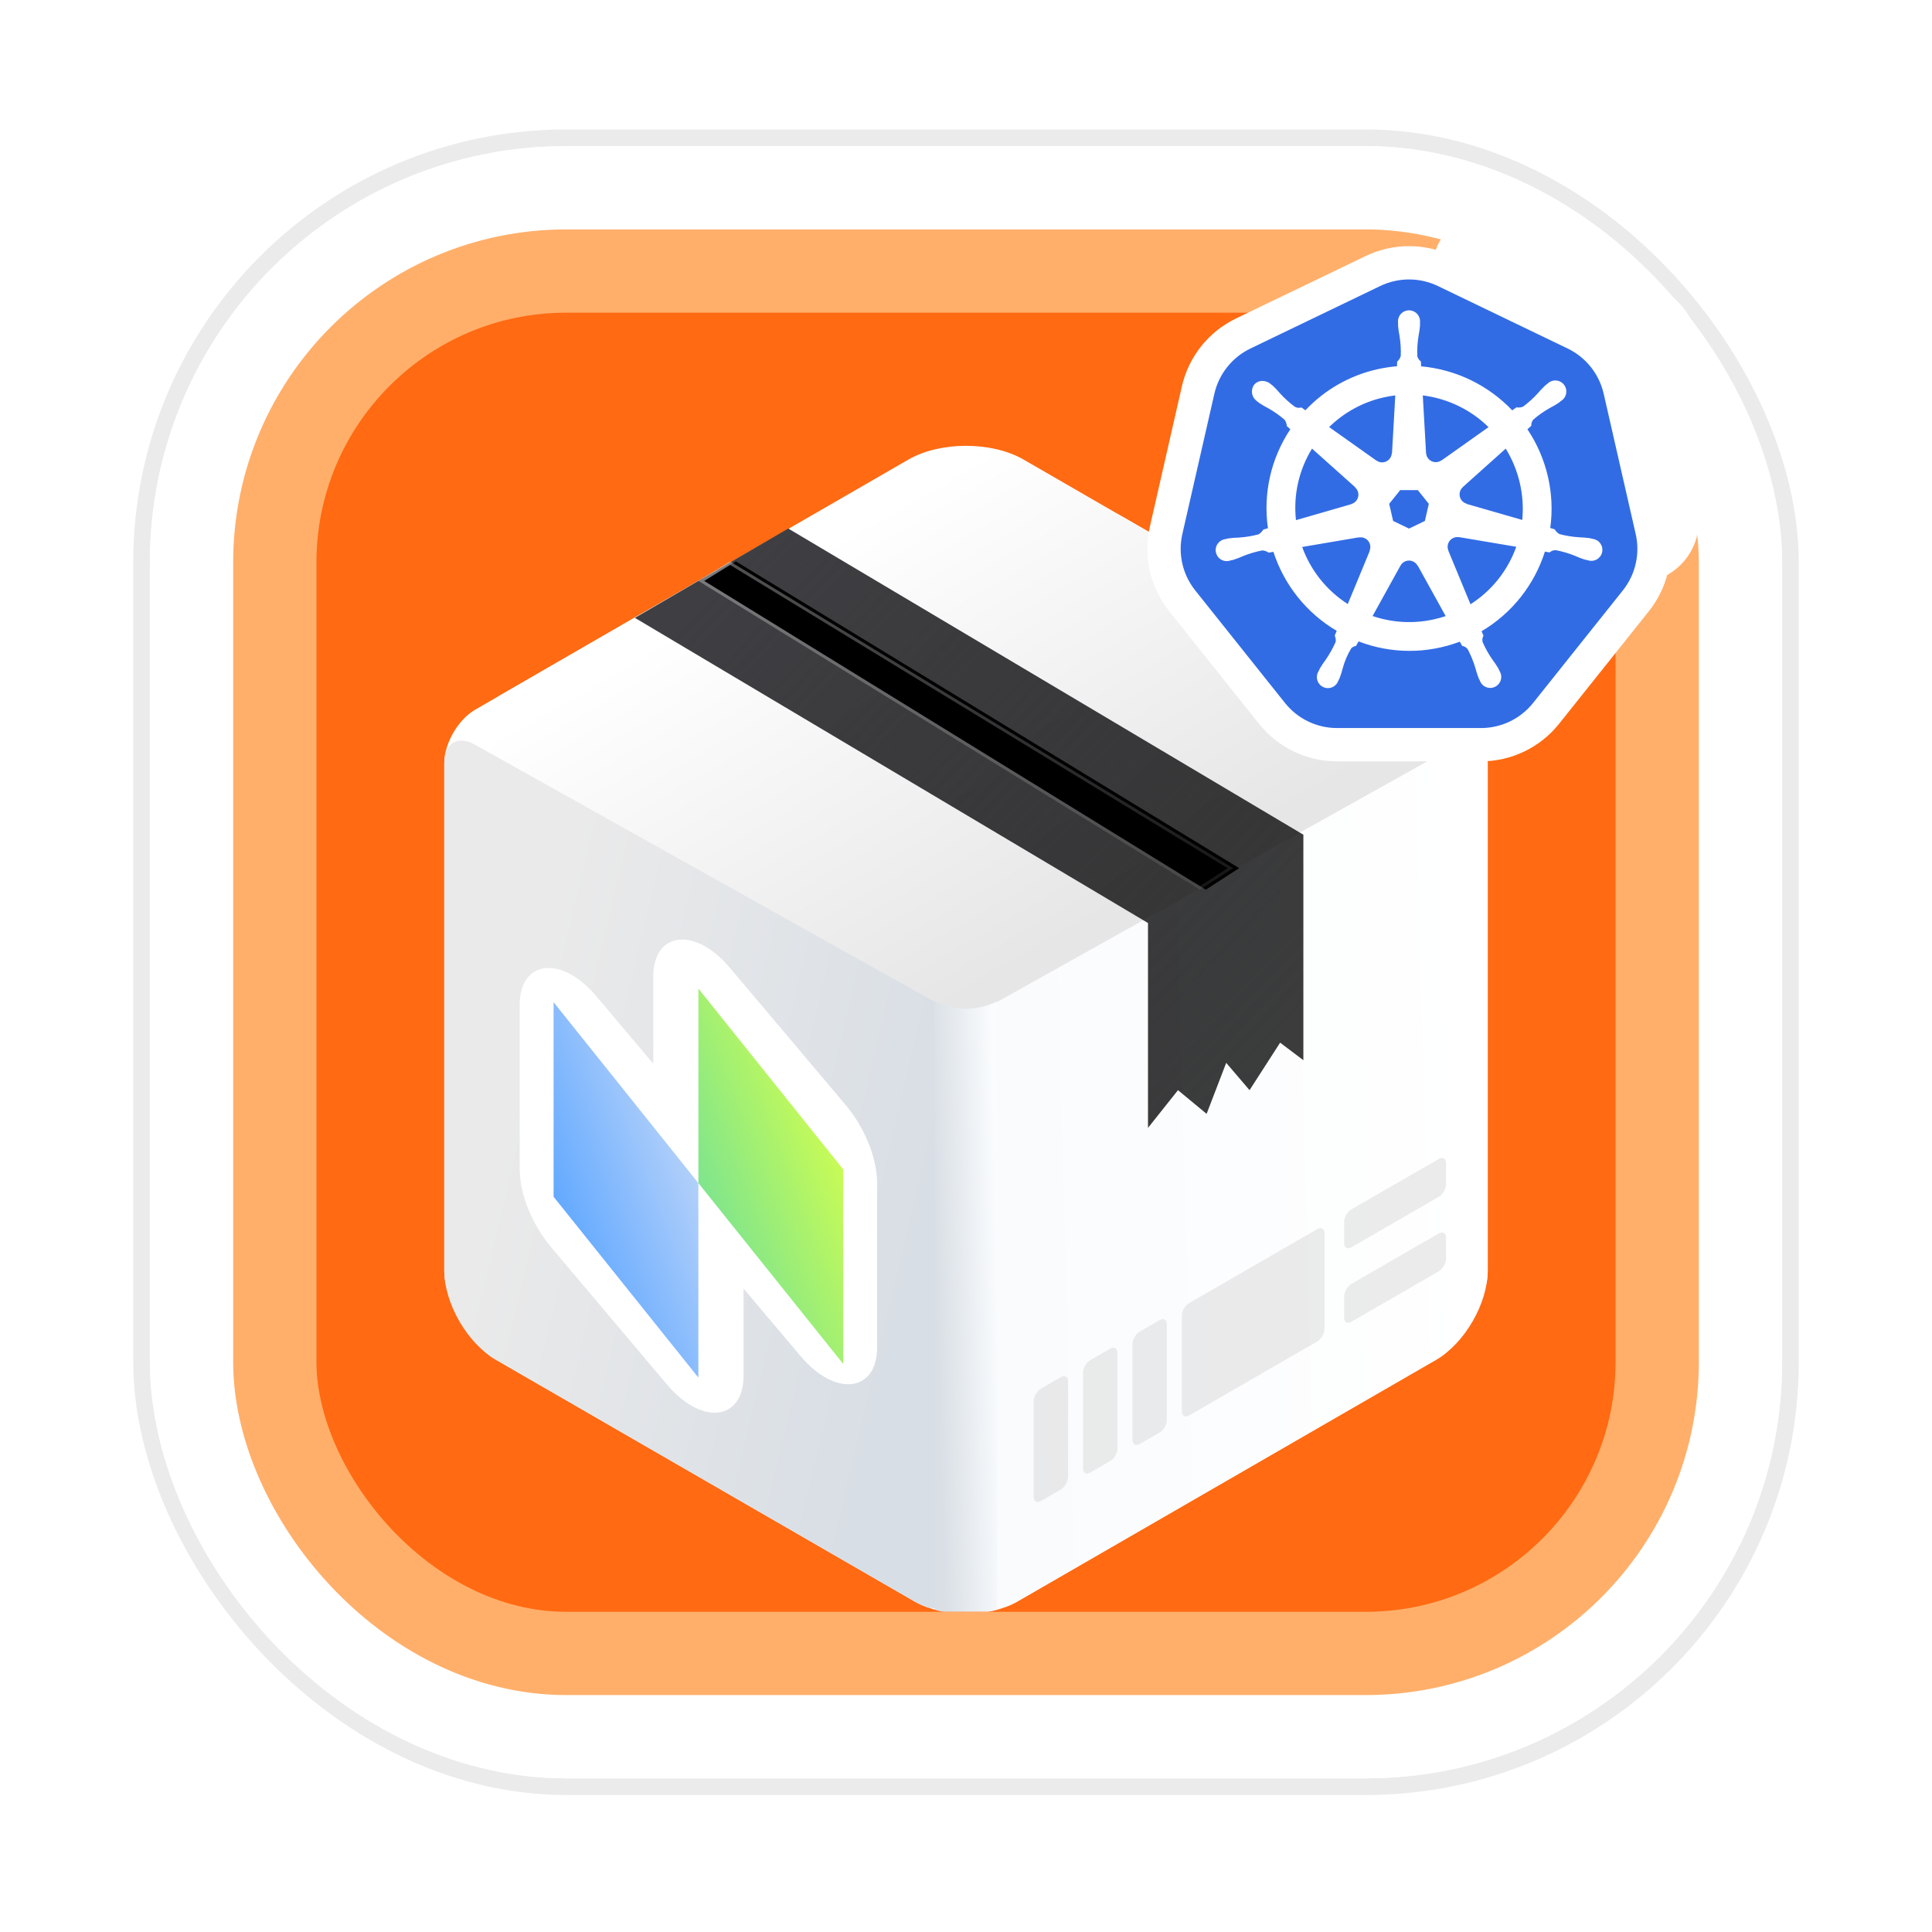
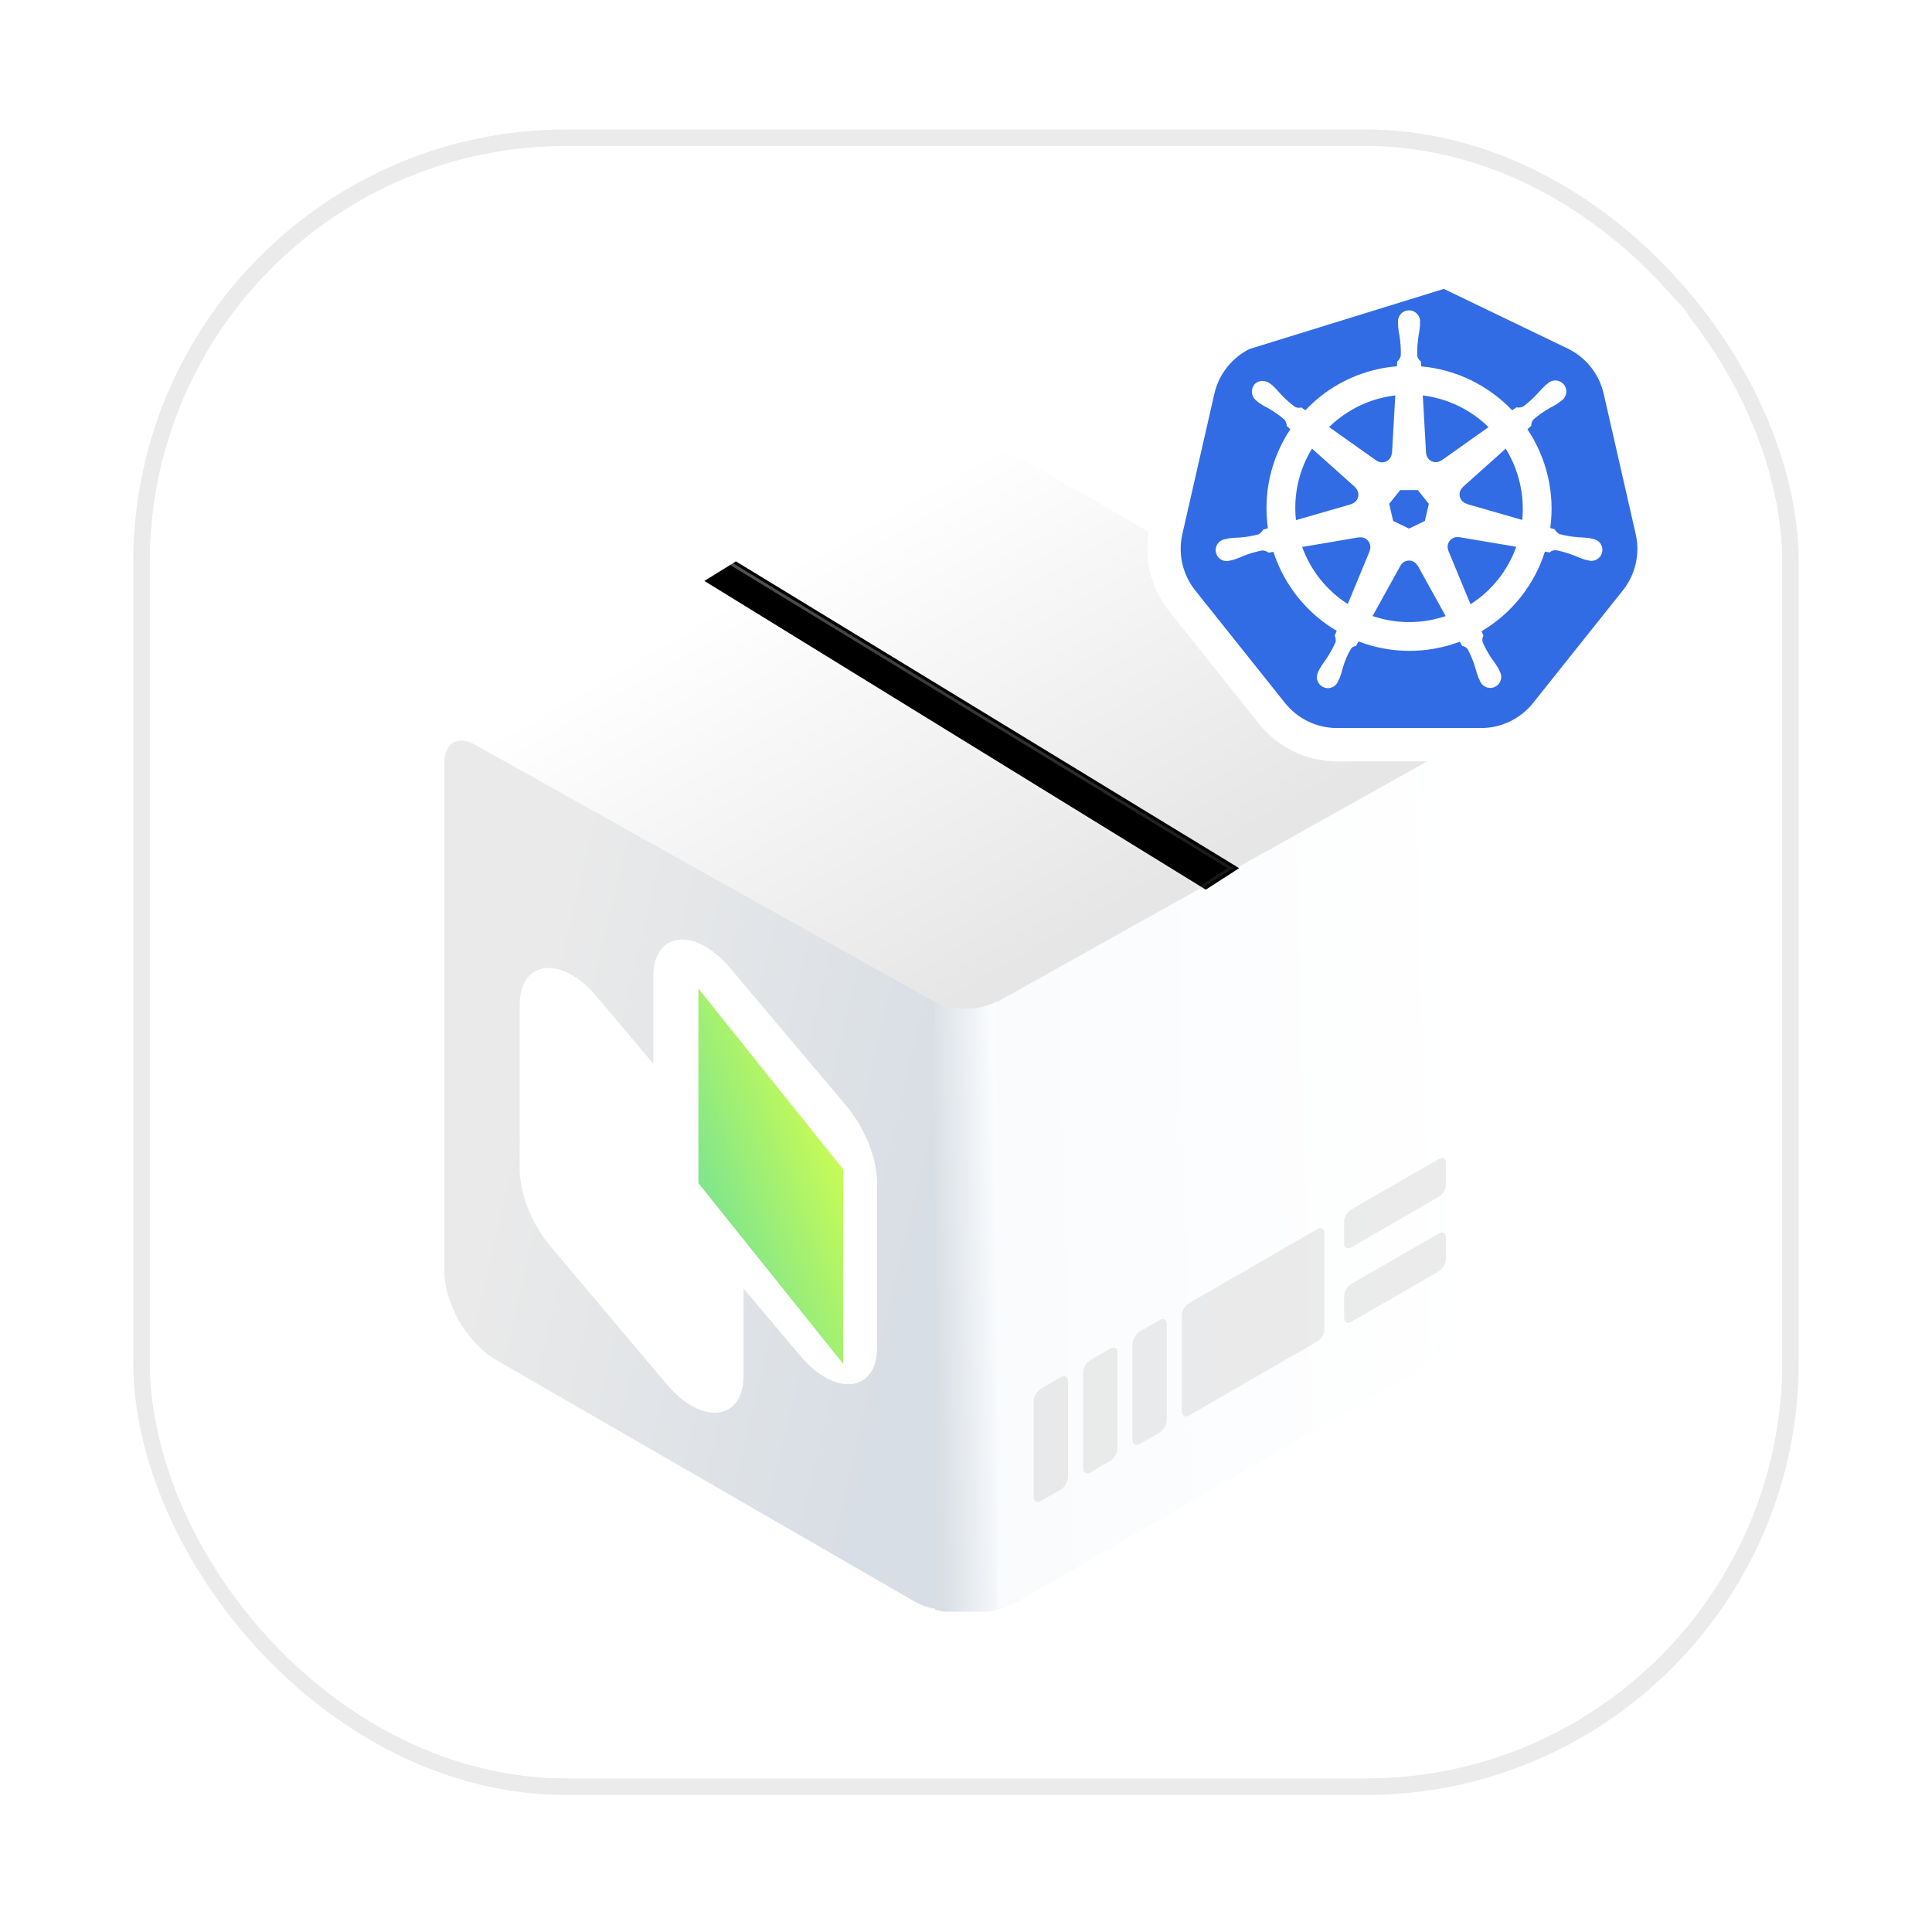
<svg xmlns="http://www.w3.org/2000/svg" width="116" height="116" viewBox="0 0 116 116" fill="none">
  <g filter="url(#filter0_d_8503_19330)">
    <rect x="8.5" y="4.5" width="99" height="99" rx="25.5" stroke="#EBEBEB" />
    <rect x="11.5" y="7.5" width="93" height="93" rx="22.5" stroke="white" stroke-width="5" />
-     <rect x="16.5" y="12.5" width="83" height="83" rx="17.5" fill="url(#paint0_linear_8503_19330)" stroke="#FFAF6A" stroke-width="5" />
    <g clip-path="url(#clip0_8503_19330)">
      <g clip-path="url(#clip1_8503_19330)" filter="url(#filter1_d_8503_19330)">
        <path d="M26.675 38.05C26.675 36.871 27.503 35.437 28.525 34.847L43.301 26.316C51.419 21.629 58 25.429 58 34.803L58 51.865C58 53.044 57.172 54.478 56.151 55.068L29.764 70.302C28.058 71.287 26.675 70.489 26.675 68.519L26.675 38.05Z" fill="white" />
        <path d="M58 28.812C58 22.747 62.258 20.288 67.511 23.321L87.475 34.847C88.497 35.437 89.325 36.871 89.325 38.05L89.325 68.519C89.325 70.489 87.942 71.287 86.237 70.302L59.849 55.068C58.828 54.478 58 53.044 58 51.865L58 28.812Z" fill="white" />
        <path d="M54.541 19.826C56.452 18.724 59.548 18.724 61.459 19.826L87.475 34.847C88.497 35.437 88.497 36.393 87.475 36.983L61.459 52.003C59.548 53.106 56.452 53.106 54.541 52.003L30.134 37.912C28.224 36.809 28.224 35.021 30.134 33.918L54.541 19.826Z" fill="url(#paint1_linear_8503_19330)" />
        <path d="M56.151 55.068C57.172 54.478 58.828 54.478 59.849 55.068L86.237 70.302C87.942 71.287 87.942 72.883 86.237 73.868L61.085 88.389C59.381 89.373 56.619 89.373 54.915 88.389L29.764 73.868C28.058 72.883 28.058 71.287 29.764 70.302L56.151 55.068Z" fill="#F8F8F8" />
        <path d="M58 53.436L87.504 36.933C88.514 36.368 89.325 36.851 89.325 38.017L89.325 68.519C89.325 70.489 87.942 72.883 86.237 73.868L61.085 88.389C59.381 89.373 58 88.576 58 86.608L58 53.436Z" fill="url(#paint2_linear_8503_19330)" />
        <path d="M26.675 38.017C26.675 36.851 27.486 36.368 28.496 36.933L58 53.436L58 86.608C58 88.575 56.619 89.373 54.915 88.389L29.764 73.868C28.058 72.883 26.675 70.489 26.675 68.519L26.675 38.017Z" fill="url(#paint3_linear_8503_19330)" />
        <path fill-rule="evenodd" clip-rule="evenodd" d="M39.223 56.098L35.795 52.036C33.709 49.563 31.203 49.864 31.203 52.586L31.203 62.4C31.203 63.924 31.934 65.745 33.102 67.129L40.052 75.365C42.138 77.838 44.644 77.537 44.644 74.815L44.644 69.597L48.072 73.659C50.158 76.132 52.664 75.831 52.664 73.109L52.664 63.295C52.664 61.771 51.932 59.95 50.765 58.566L43.814 50.33C41.728 47.857 39.223 48.158 39.223 50.88L39.223 56.098ZM49.344 71.629C49.341 71.626 49.337 71.622 49.334 71.618L41.933 62.847L41.933 62.847L41.933 62.847L41.933 52.445C41.933 52.442 41.933 52.44 41.933 52.437L41.933 62.847L49.344 71.629Z" fill="white" />
        <path d="M41.933 51.586L50.629 62.445L50.629 74.127L41.933 63.267L41.933 51.586Z" fill="url(#paint4_linear_8503_19330)" />
-         <path d="M33.238 52.405L41.931 63.266L41.931 74.944L33.238 64.087L33.238 52.405Z" fill="url(#paint5_linear_8503_19330)" />
        <path d="M56.134 52.359C57.295 52.935 58.657 52.942 59.825 52.379L59.866 52.359V88.877C58.649 89.212 57.351 89.209 56.134 88.877L56.134 52.359Z" fill="url(#paint6_linear_8503_19330)" />
-         <path d="M68.927 47.651L38.12 29.328L47.327 23.965L78.256 42.349V55.888L76.861 54.834L75.025 57.687L73.623 56.047L72.447 59.109L70.728 57.687L68.927 59.952V47.651Z" fill="url(#paint7_linear_8503_19330)" />
        <g filter="url(#filter2_i_8503_19330)">
          <path fill-rule="evenodd" clip-rule="evenodd" d="M72.041 45.649L41.933 27.112L43.828 25.938L74.044 44.357L72.041 45.649Z" fill="black" />
        </g>
        <path d="M72.04 45.544L42.103 27.112L43.828 26.043L73.876 44.359L72.04 45.544Z" stroke="url(#paint8_linear_8503_19330)" stroke-width="0.178" />
        <path opacity="0.5" fill-rule="evenodd" clip-rule="evenodd" d="M86.822 62.066C86.822 61.79 86.628 61.678 86.389 61.816L81.137 64.849C80.898 64.987 80.704 65.322 80.704 65.597L80.704 66.87C80.704 67.146 80.898 67.257 81.137 67.12L86.389 64.087C86.628 63.949 86.822 63.614 86.822 63.338L86.822 62.066ZM65.463 73.898C65.224 74.036 65.031 74.371 65.031 74.647L65.031 80.393C65.031 80.668 65.224 80.78 65.463 80.642L66.658 79.952C66.897 79.814 67.091 79.479 67.091 79.203L67.091 73.458C67.091 73.182 66.897 73.07 66.658 73.208L65.463 73.898ZM62.498 75.61C62.259 75.748 62.065 76.083 62.065 76.359L62.065 82.105C62.065 82.38 62.259 82.492 62.498 82.354L63.693 81.664C63.931 81.526 64.125 81.191 64.125 80.915L64.125 75.17C64.125 74.894 63.931 74.782 63.693 74.92L62.498 75.61ZM67.996 72.935C67.996 72.659 68.19 72.324 68.429 72.186L69.624 71.496C69.863 71.358 70.056 71.47 70.056 71.746L70.056 77.491C70.056 77.767 69.863 78.102 69.624 78.24L68.429 78.93C68.19 79.068 67.996 78.956 67.996 78.68L67.996 72.935ZM86.389 66.289C86.628 66.152 86.822 66.263 86.822 66.539L86.822 67.811C86.822 68.087 86.628 68.422 86.389 68.56L81.137 71.593C80.898 71.731 80.704 71.619 80.704 71.343L80.704 70.071C80.704 69.795 80.898 69.46 81.137 69.322L86.389 66.289ZM71.394 70.474C71.155 70.612 70.962 70.947 70.962 71.223L70.962 76.968C70.962 77.244 71.155 77.356 71.394 77.218L79.09 72.775C79.329 72.637 79.522 72.302 79.522 72.026L79.522 66.28C79.522 66.005 79.329 65.893 79.09 66.031L71.394 70.474Z" fill="#D9D9D9" />
      </g>
    </g>
    <path fill-rule="evenodd" clip-rule="evenodd" d="M89.2 23.295L89.2 23.295L98.029 27.941L89.2 23.295V12.636L89.2 23.295ZM85.966 17.939L81.877 15.787C79.389 14.477 76.4 16.282 76.4 19.094V29.233C76.4 30.807 77.272 32.252 78.665 32.985L86.956 37.348C89.445 38.658 92.433 36.853 92.433 34.041V28.651L96.523 30.803C99.011 32.113 102 30.308 102 27.496V17.357C102 15.783 101.128 14.338 99.734 13.605L91.444 9.241C88.955 7.931 85.966 9.736 85.966 12.548V17.939Z" fill="white" />
    <g filter="url(#filter3_d_8503_19330)">
-       <path d="M89.77 9.5C88.399 8.84 86.802 8.84 85.431 9.5L77.644 13.25C76.273 13.91 75.277 15.159 74.938 16.642L73.015 25.069C72.677 26.552 73.032 28.109 73.981 29.299L79.37 36.056C80.318 37.246 81.757 37.939 83.279 37.939H91.922C93.443 37.939 94.882 37.246 95.831 36.056L101.22 29.299C102.168 28.109 102.524 26.552 102.185 25.069L100.262 16.642C99.923 15.159 98.928 13.91 97.557 13.25L89.77 9.5Z" fill="#326CE5" stroke="white" stroke-width="2" />
+       <path d="M89.77 9.5L77.644 13.25C76.273 13.91 75.277 15.159 74.938 16.642L73.015 25.069C72.677 26.552 73.032 28.109 73.981 29.299L79.37 36.056C80.318 37.246 81.757 37.939 83.279 37.939H91.922C93.443 37.939 94.882 37.246 95.831 36.056L101.22 29.299C102.168 28.109 102.524 26.552 102.185 25.069L100.262 16.642C99.923 15.159 98.928 13.91 97.557 13.25L89.77 9.5Z" fill="#326CE5" stroke="white" stroke-width="2" />
      <path d="M98.635 25.583C98.579 25.57 98.499 25.548 98.444 25.537C98.234 25.509 98.024 25.491 97.812 25.486C97.413 25.46 97.017 25.395 96.63 25.293C96.511 25.225 96.413 25.126 96.346 25.007L96.08 24.929C96.365 22.851 95.876 20.741 94.708 18.999C94.776 18.937 94.905 18.823 94.941 18.789C94.932 18.653 94.976 18.519 95.065 18.416C95.368 18.155 95.697 17.924 96.045 17.727C96.233 17.631 96.416 17.525 96.592 17.408C96.635 17.376 96.693 17.326 96.737 17.291C96.816 17.241 96.883 17.175 96.934 17.098C96.985 17.02 97.019 16.933 97.035 16.841C97.05 16.75 97.046 16.656 97.023 16.566C96.999 16.476 96.957 16.392 96.9 16.32C96.842 16.247 96.769 16.187 96.687 16.145C96.605 16.102 96.514 16.077 96.421 16.071C96.329 16.066 96.236 16.079 96.149 16.112C96.062 16.145 95.983 16.195 95.917 16.26C95.872 16.296 95.811 16.342 95.771 16.377C95.617 16.522 95.471 16.676 95.335 16.837C95.066 17.134 94.768 17.403 94.447 17.641C94.32 17.693 94.182 17.708 94.047 17.685L93.796 17.864C92.353 16.349 90.41 15.41 88.326 15.221C88.32 15.133 88.313 14.975 88.311 14.927C88.199 14.849 88.122 14.731 88.096 14.597C88.082 14.197 88.107 13.797 88.17 13.402C88.212 13.195 88.242 12.986 88.26 12.775C88.262 12.722 88.259 12.645 88.259 12.588C88.268 12.496 88.258 12.403 88.229 12.315C88.2 12.227 88.153 12.146 88.091 12.077C88.029 12.009 87.953 11.954 87.868 11.916C87.784 11.879 87.692 11.859 87.6 11.859C87.507 11.859 87.415 11.879 87.331 11.916C87.246 11.954 87.17 12.009 87.108 12.078C87.046 12.146 86.999 12.227 86.971 12.315C86.942 12.403 86.932 12.496 86.941 12.589C86.941 12.595 86.942 12.601 86.942 12.607C86.942 12.662 86.939 12.728 86.941 12.776C86.959 12.986 86.989 13.195 87.031 13.403C87.094 13.798 87.119 14.198 87.104 14.598C87.067 14.729 86.993 14.847 86.89 14.938L86.875 15.217C86.474 15.25 86.076 15.312 85.683 15.4C84.035 15.773 82.536 16.629 81.378 17.86C81.298 17.805 81.219 17.748 81.14 17.691C81.01 17.73 80.869 17.716 80.749 17.653C80.427 17.415 80.129 17.146 79.86 16.851C79.725 16.689 79.58 16.535 79.427 16.39C79.386 16.355 79.325 16.309 79.28 16.273C79.15 16.167 78.989 16.107 78.821 16.099C78.721 16.094 78.622 16.113 78.53 16.153C78.439 16.194 78.359 16.255 78.296 16.332C78.189 16.483 78.146 16.669 78.176 16.851C78.207 17.033 78.308 17.196 78.458 17.304L78.468 17.311C78.511 17.346 78.564 17.391 78.604 17.42C78.78 17.537 78.962 17.644 79.15 17.74C79.499 17.937 79.827 18.168 80.13 18.429C80.209 18.541 80.255 18.672 80.263 18.809L80.474 18.998C79.309 20.746 78.83 22.863 79.129 24.942L78.853 25.023C78.781 25.137 78.685 25.235 78.57 25.308C78.184 25.411 77.788 25.476 77.389 25.503C77.177 25.507 76.966 25.524 76.757 25.553C76.706 25.563 76.636 25.581 76.581 25.594L76.575 25.596L76.566 25.598C76.475 25.61 76.387 25.641 76.308 25.689C76.229 25.737 76.162 25.801 76.109 25.876C76.056 25.952 76.02 26.038 76.003 26.128C75.985 26.218 75.987 26.311 76.007 26.401C76.028 26.491 76.067 26.575 76.121 26.649C76.177 26.723 76.246 26.785 76.326 26.83C76.407 26.875 76.495 26.903 76.587 26.912C76.678 26.921 76.771 26.911 76.859 26.882L76.868 26.881C76.873 26.88 76.876 26.878 76.881 26.877C76.935 26.864 77.004 26.852 77.051 26.838C77.252 26.774 77.45 26.699 77.642 26.612C78.013 26.462 78.398 26.349 78.791 26.274C78.928 26.282 79.059 26.329 79.17 26.408L79.457 26.359C80.102 28.351 81.454 30.039 83.258 31.103L83.138 31.39C83.194 31.506 83.214 31.636 83.197 31.763C83.032 32.138 82.832 32.497 82.6 32.835C82.472 33.003 82.354 33.179 82.247 33.361C82.221 33.411 82.187 33.487 82.162 33.539C82.115 33.618 82.084 33.706 82.073 33.798C82.061 33.89 82.069 33.983 82.096 34.071C82.123 34.16 82.168 34.241 82.228 34.311C82.288 34.381 82.362 34.438 82.446 34.477C82.529 34.517 82.62 34.539 82.712 34.541C82.805 34.544 82.896 34.527 82.982 34.491C83.067 34.456 83.144 34.403 83.208 34.337C83.272 34.27 83.321 34.19 83.352 34.103L83.353 34.102V34.101C83.378 34.049 83.413 33.982 83.435 33.933C83.51 33.736 83.573 33.534 83.625 33.329C83.739 32.913 83.91 32.514 84.135 32.146C84.214 32.072 84.313 32.023 84.419 32.007L84.569 31.737C86.525 32.489 88.689 32.495 90.649 31.752C90.691 31.827 90.769 31.97 90.79 32.006C90.924 32.027 91.045 32.101 91.126 32.21C91.313 32.564 91.464 32.935 91.579 33.318C91.631 33.523 91.695 33.725 91.77 33.922C91.791 33.971 91.826 34.039 91.852 34.091C91.883 34.178 91.932 34.258 91.996 34.324C92.059 34.391 92.136 34.444 92.222 34.479C92.307 34.515 92.399 34.532 92.491 34.53C92.583 34.527 92.674 34.506 92.758 34.466C92.841 34.427 92.916 34.37 92.976 34.3C93.036 34.23 93.081 34.149 93.108 34.06C93.135 33.972 93.143 33.879 93.132 33.787C93.121 33.695 93.09 33.607 93.043 33.528C93.018 33.476 92.983 33.4 92.957 33.35C92.85 33.169 92.731 32.993 92.604 32.825C92.375 32.496 92.18 32.146 92.019 31.779C91.985 31.648 92.003 31.508 92.07 31.39C92.028 31.304 91.991 31.215 91.96 31.124C93.77 30.052 95.122 28.351 95.759 26.346C95.844 26.36 95.993 26.385 96.041 26.395C96.141 26.303 96.273 26.254 96.409 26.258C96.802 26.333 97.187 26.447 97.558 26.596C97.751 26.684 97.948 26.76 98.15 26.825C98.197 26.837 98.265 26.849 98.32 26.861C98.325 26.862 98.329 26.864 98.333 26.865L98.342 26.867C98.43 26.895 98.522 26.906 98.614 26.896C98.705 26.887 98.794 26.859 98.874 26.814C98.954 26.769 99.024 26.707 99.079 26.634C99.134 26.56 99.173 26.475 99.193 26.386C99.214 26.296 99.215 26.203 99.198 26.113C99.18 26.022 99.144 25.937 99.092 25.861C99.039 25.785 98.972 25.722 98.893 25.674C98.814 25.626 98.727 25.595 98.635 25.583ZM92.374 18.871L89.558 20.867L89.548 20.863C89.464 20.925 89.364 20.962 89.259 20.972C89.154 20.982 89.049 20.963 88.954 20.917C88.86 20.872 88.779 20.801 88.721 20.714C88.663 20.626 88.63 20.524 88.625 20.42L88.622 20.418L88.426 16.967C89.915 17.152 91.303 17.821 92.374 18.871ZM87.069 22.654H88.129L88.788 23.477L88.552 24.505L87.6 24.963L86.645 24.504L86.409 23.476L87.069 22.654ZM86.072 17.088C86.304 17.036 86.539 16.995 86.775 16.967L86.579 20.423L86.565 20.43C86.561 20.535 86.528 20.637 86.47 20.725C86.412 20.812 86.332 20.883 86.237 20.929C86.143 20.974 86.037 20.994 85.933 20.984C85.828 20.975 85.728 20.937 85.643 20.875L85.638 20.879L82.803 18.869C83.706 17.982 84.838 17.365 86.072 17.088ZM81.775 20.161L84.363 22.475L84.36 22.489C84.44 22.558 84.499 22.648 84.531 22.747C84.564 22.847 84.569 22.954 84.545 23.057C84.522 23.159 84.471 23.253 84.398 23.329C84.326 23.405 84.234 23.46 84.132 23.488L84.129 23.499L80.812 24.456C80.647 22.957 80.986 21.445 81.775 20.161ZM85.24 26.309L83.922 29.494C82.657 28.684 81.695 27.48 81.184 26.067L84.585 25.489L84.591 25.497C84.629 25.49 84.667 25.486 84.705 25.487C84.8 25.488 84.894 25.513 84.978 25.559C85.061 25.605 85.132 25.672 85.184 25.752C85.236 25.831 85.267 25.923 85.275 26.018C85.283 26.113 85.268 26.209 85.23 26.296L85.24 26.309ZM89.13 30.405C87.897 30.688 86.61 30.621 85.412 30.214L87.085 27.189H87.088C87.137 27.097 87.211 27.019 87.301 26.965C87.391 26.912 87.494 26.883 87.599 26.883C87.704 26.883 87.807 26.911 87.897 26.965C87.987 27.019 88.061 27.096 88.111 27.188H88.124L89.801 30.218C89.583 30.29 89.36 30.352 89.13 30.405ZM91.291 29.507L89.96 26.29L89.964 26.284C89.905 26.146 89.901 25.991 89.954 25.851C90.006 25.71 90.111 25.596 90.246 25.531C90.315 25.497 90.391 25.477 90.468 25.473C90.513 25.471 90.558 25.474 90.602 25.483L90.607 25.476L94.039 26.055C93.532 27.479 92.566 28.694 91.291 29.507ZM94.399 24.445L91.065 23.485L91.062 23.471C90.961 23.442 90.869 23.388 90.797 23.312C90.724 23.236 90.673 23.142 90.65 23.039C90.627 22.937 90.631 22.83 90.664 22.73C90.696 22.63 90.755 22.541 90.834 22.472L90.833 22.465L93.406 20.162C94.194 21.444 94.543 22.947 94.399 24.445Z" fill="white" />
    </g>
  </g>
  <defs>
    <filter id="filter0_d_8503_19330" x="0.453" y="0.226" width="115.094" height="115.094" filterUnits="userSpaceOnUse" color-interpolation-filters="sRGB">
      <feFlood flood-opacity="0" result="BackgroundImageFix" />
      <feColorMatrix in="SourceAlpha" type="matrix" values="0 0 0 0 0 0 0 0 0 0 0 0 0 0 0 0 0 0 127 0" result="hardAlpha" />
      <feOffset dy="3.774" />
      <feGaussianBlur stdDeviation="3.774" />
      <feColorMatrix type="matrix" values="0 0 0 0 0.141 0 0 0 0 0.18 0 0 0 0 0.259 0 0 0 0.2 0" />
      <feBlend mode="normal" in2="BackgroundImageFix" result="effect1_dropShadow_8503_19330" />
      <feBlend mode="normal" in="SourceGraphic" in2="effect1_dropShadow_8503_19330" result="shape" />
    </filter>
    <filter id="filter1_d_8503_19330" x="18.688" y="13.836" width="78.624" height="88.315" filterUnits="userSpaceOnUse" color-interpolation-filters="sRGB">
      <feFlood flood-opacity="0" result="BackgroundImageFix" />
      <feColorMatrix in="SourceAlpha" type="matrix" values="0 0 0 0 0 0 0 0 0 0 0 0 0 0 0 0 0 0 127 0" result="hardAlpha" />
      <feOffset dy="3.994" />
      <feGaussianBlur stdDeviation="3.994" />
      <feColorMatrix type="matrix" values="0 0 0 0 0.141 0 0 0 0 0.18 0 0 0 0 0.259 0 0 0 0.2 0" />
      <feBlend mode="normal" in2="BackgroundImageFix" result="effect1_dropShadow_8503_19330" />
      <feBlend mode="normal" in="SourceGraphic" in2="effect1_dropShadow_8503_19330" result="shape" />
    </filter>
    <filter id="filter2_i_8503_19330" x="41.933" y="25.938" width="32.468" height="19.711" filterUnits="userSpaceOnUse" color-interpolation-filters="sRGB">
      <feFlood flood-opacity="0" result="BackgroundImageFix" />
      <feBlend mode="normal" in="SourceGraphic" in2="BackgroundImageFix" result="shape" />
      <feColorMatrix in="SourceAlpha" type="matrix" values="0 0 0 0 0 0 0 0 0 0 0 0 0 0 0 0 0 0 127 0" result="hardAlpha" />
      <feOffset dx="0.357" />
      <feGaussianBlur stdDeviation="0.223" />
      <feComposite in2="hardAlpha" operator="arithmetic" k2="-1" k3="1" />
      <feColorMatrix type="matrix" values="0 0 0 0 0 0 0 0 0 0 0 0 0 0 0 0 0 0 0.54 0" />
      <feBlend mode="normal" in2="shape" result="effect1_innerShadow_8503_19330" />
    </filter>
    <filter id="filter3_d_8503_19330" x="64.89" y="7.005" width="39.421" height="38.934" filterUnits="userSpaceOnUse" color-interpolation-filters="sRGB">
      <feFlood flood-opacity="0" result="BackgroundImageFix" />
      <feColorMatrix in="SourceAlpha" type="matrix" values="0 0 0 0 0 0 0 0 0 0 0 0 0 0 0 0 0 0 127 0" result="hardAlpha" />
      <feOffset dx="-3" dy="3" />
      <feGaussianBlur stdDeviation="2" />
      <feComposite in2="hardAlpha" operator="out" />
      <feColorMatrix type="matrix" values="0 0 0 0 0 0 0 0 0 0 0 0 0 0 0 0 0 0 0.2 0" />
      <feBlend mode="normal" in2="BackgroundImageFix" result="effect1_dropShadow_8503_19330" />
      <feBlend mode="normal" in="SourceGraphic" in2="effect1_dropShadow_8503_19330" result="shape" />
    </filter>
    <linearGradient id="paint0_linear_8503_19330" x1="58" y1="10" x2="58" y2="98" gradientUnits="userSpaceOnUse">
      <stop stop-color="#FF6A12" />
      <stop offset="0.46" stop-color="#FF6A12" />
      <stop offset="1" stop-color="#FF6A12" />
    </linearGradient>
    <linearGradient id="paint1_linear_8503_19330" x1="58" y1="19.938" x2="71.911" y2="44.033" gradientUnits="userSpaceOnUse">
      <stop stop-color="white" />
      <stop offset="1" stop-color="#E6E6E6" />
    </linearGradient>
    <linearGradient id="paint2_linear_8503_19330" x1="60.877" y1="87.602" x2="89.922" y2="86.825" gradientUnits="userSpaceOnUse">
      <stop stop-color="#F9FBFD" />
      <stop offset="1" stop-color="white" />
    </linearGradient>
    <linearGradient id="paint3_linear_8503_19330" x1="27.312" y1="72.13" x2="52.722" y2="78.159" gradientUnits="userSpaceOnUse">
      <stop stop-color="#EAEAEA" />
      <stop offset="1" stop-color="#D8DEE5" />
    </linearGradient>
    <linearGradient id="paint4_linear_8503_19330" x1="50.629" y1="62.446" x2="42.784" y2="65.472" gradientUnits="userSpaceOnUse">
      <stop stop-color="#C8FB56" />
      <stop offset="1" stop-color="#7FE58D" />
    </linearGradient>
    <linearGradient id="paint5_linear_8503_19330" x1="41.93" y1="63.264" x2="34.088" y2="66.289" gradientUnits="userSpaceOnUse">
      <stop stop-color="#B2D0FA" />
      <stop offset="1" stop-color="#63A9FF" />
    </linearGradient>
    <linearGradient id="paint6_linear_8503_19330" x1="56.134" y1="65.527" x2="59.866" y2="65.434" gradientUnits="userSpaceOnUse">
      <stop stop-color="#D9DFE5" />
      <stop offset="1" stop-color="#FAFCFE" />
    </linearGradient>
    <linearGradient id="paint7_linear_8503_19330" x1="43.242" y1="26.397" x2="75.354" y2="57.224" gradientUnits="userSpaceOnUse">
      <stop stop-color="#3F3F43" />
      <stop offset="1" stop-color="#050505" stop-opacity="0.78" />
    </linearGradient>
    <linearGradient id="paint8_linear_8503_19330" x1="58.188" y1="25.938" x2="58.188" y2="45.806" gradientUnits="userSpaceOnUse">
      <stop stop-color="white" stop-opacity="0.32" />
      <stop offset="1" stop-color="white" stop-opacity="0.08" />
    </linearGradient>
    <clipPath id="clip0_8503_19330">
      <rect width="78" height="78" fill="white" transform="translate(19 15)" />
    </clipPath>
    <clipPath id="clip1_8503_19330">
      <rect width="62.649" height="72.341" fill="white" transform="translate(26.675 17.83)" />
    </clipPath>
  </defs>
</svg>